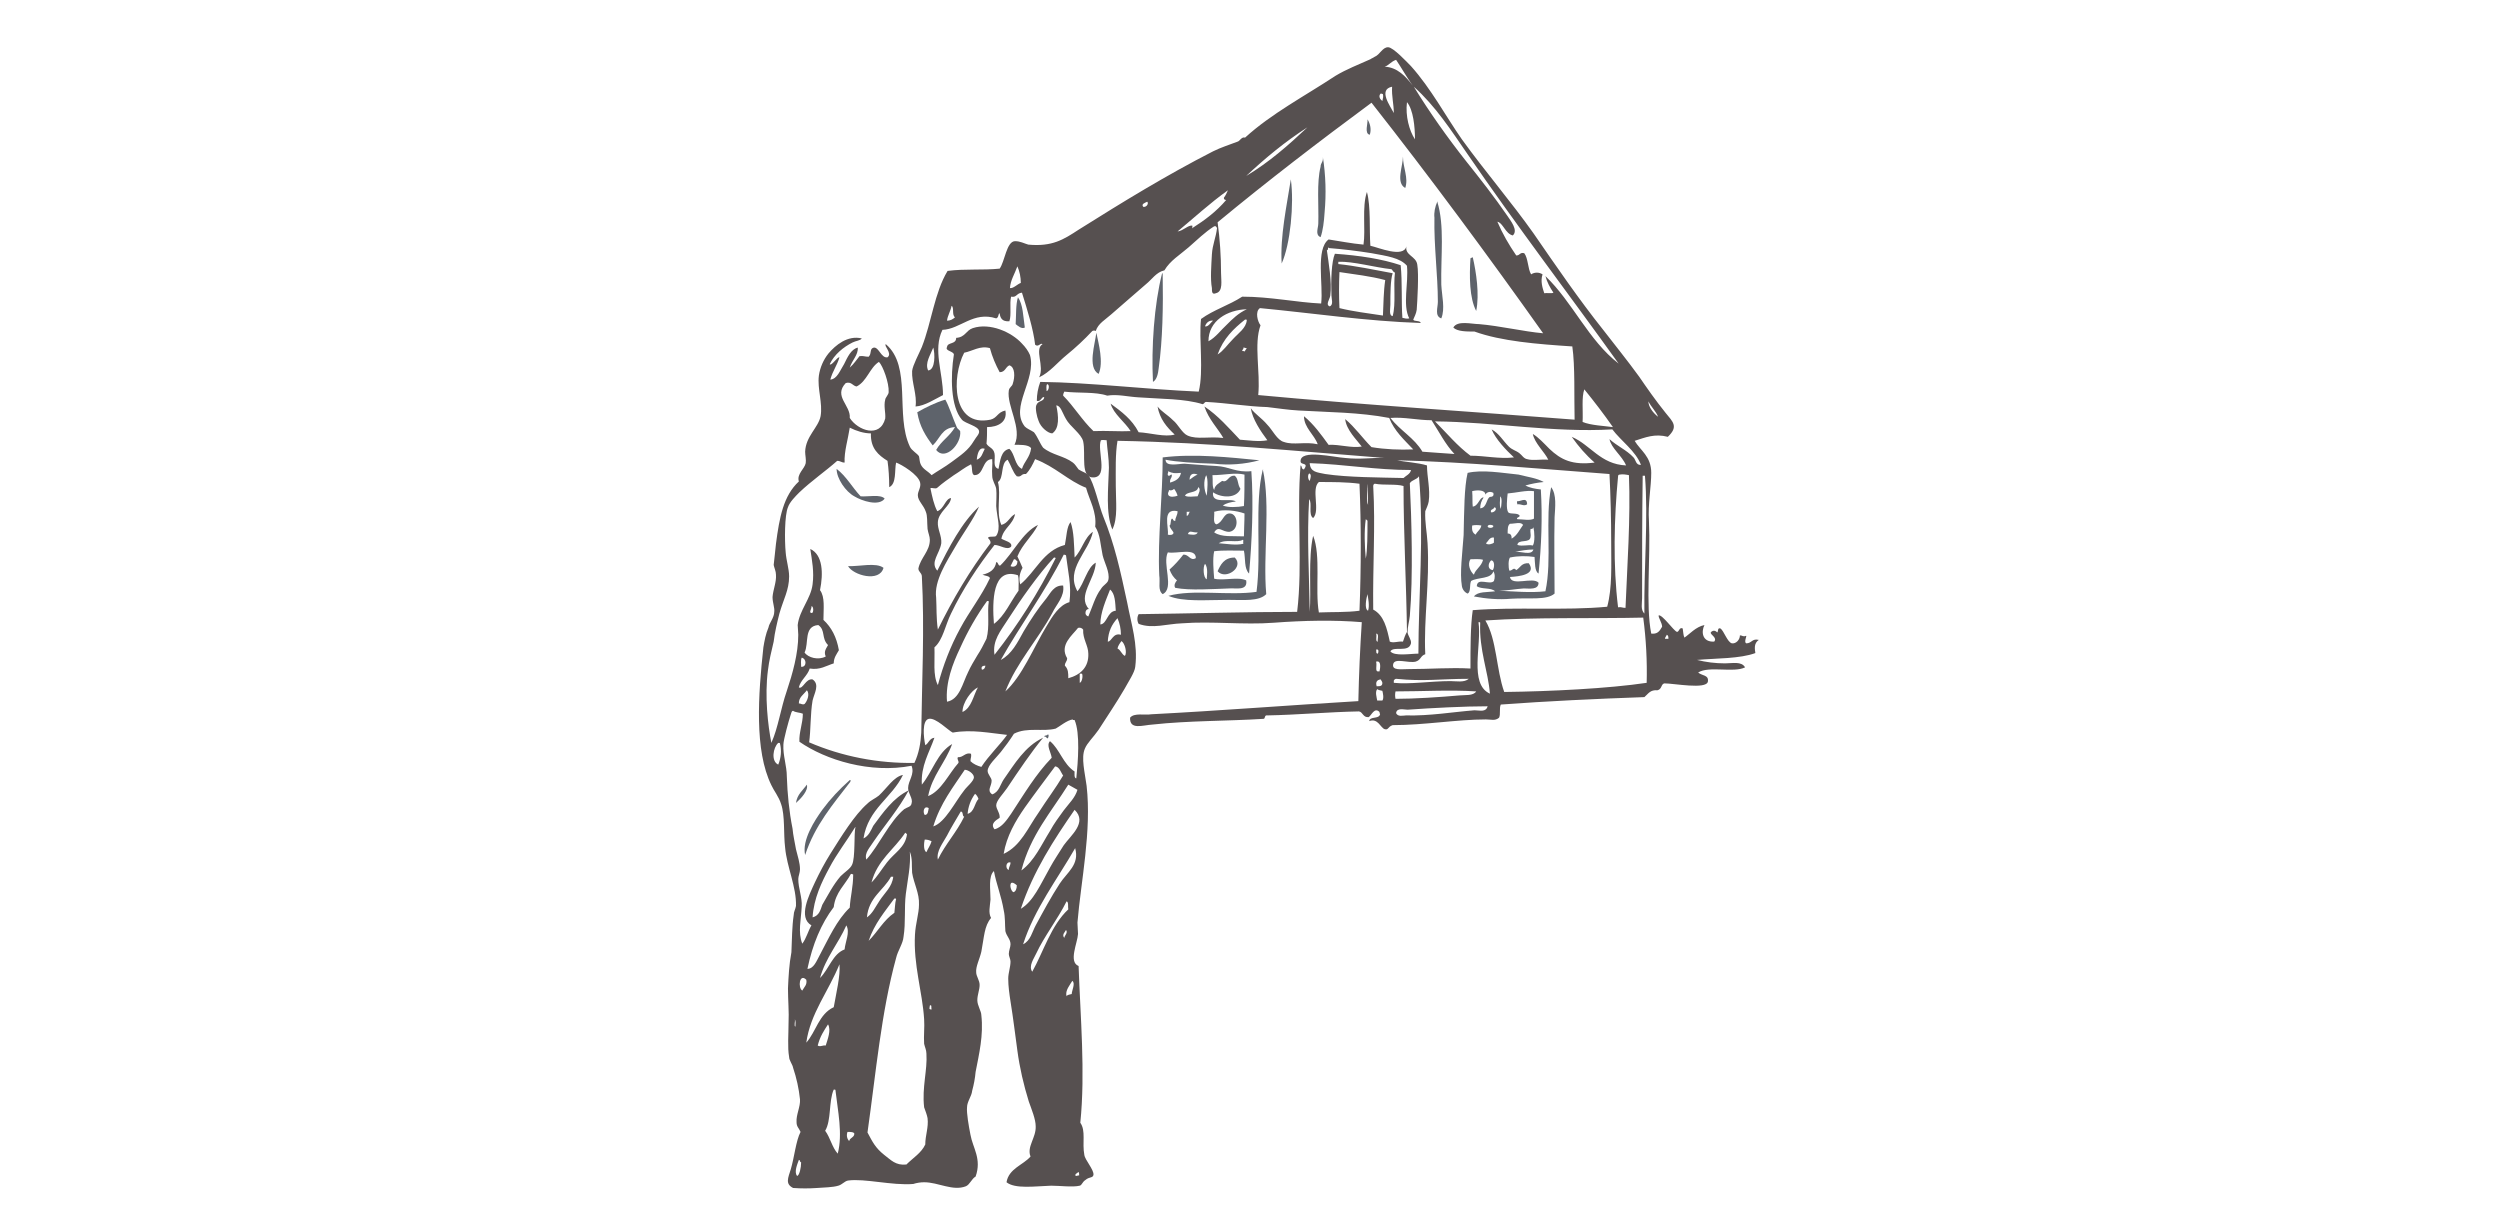
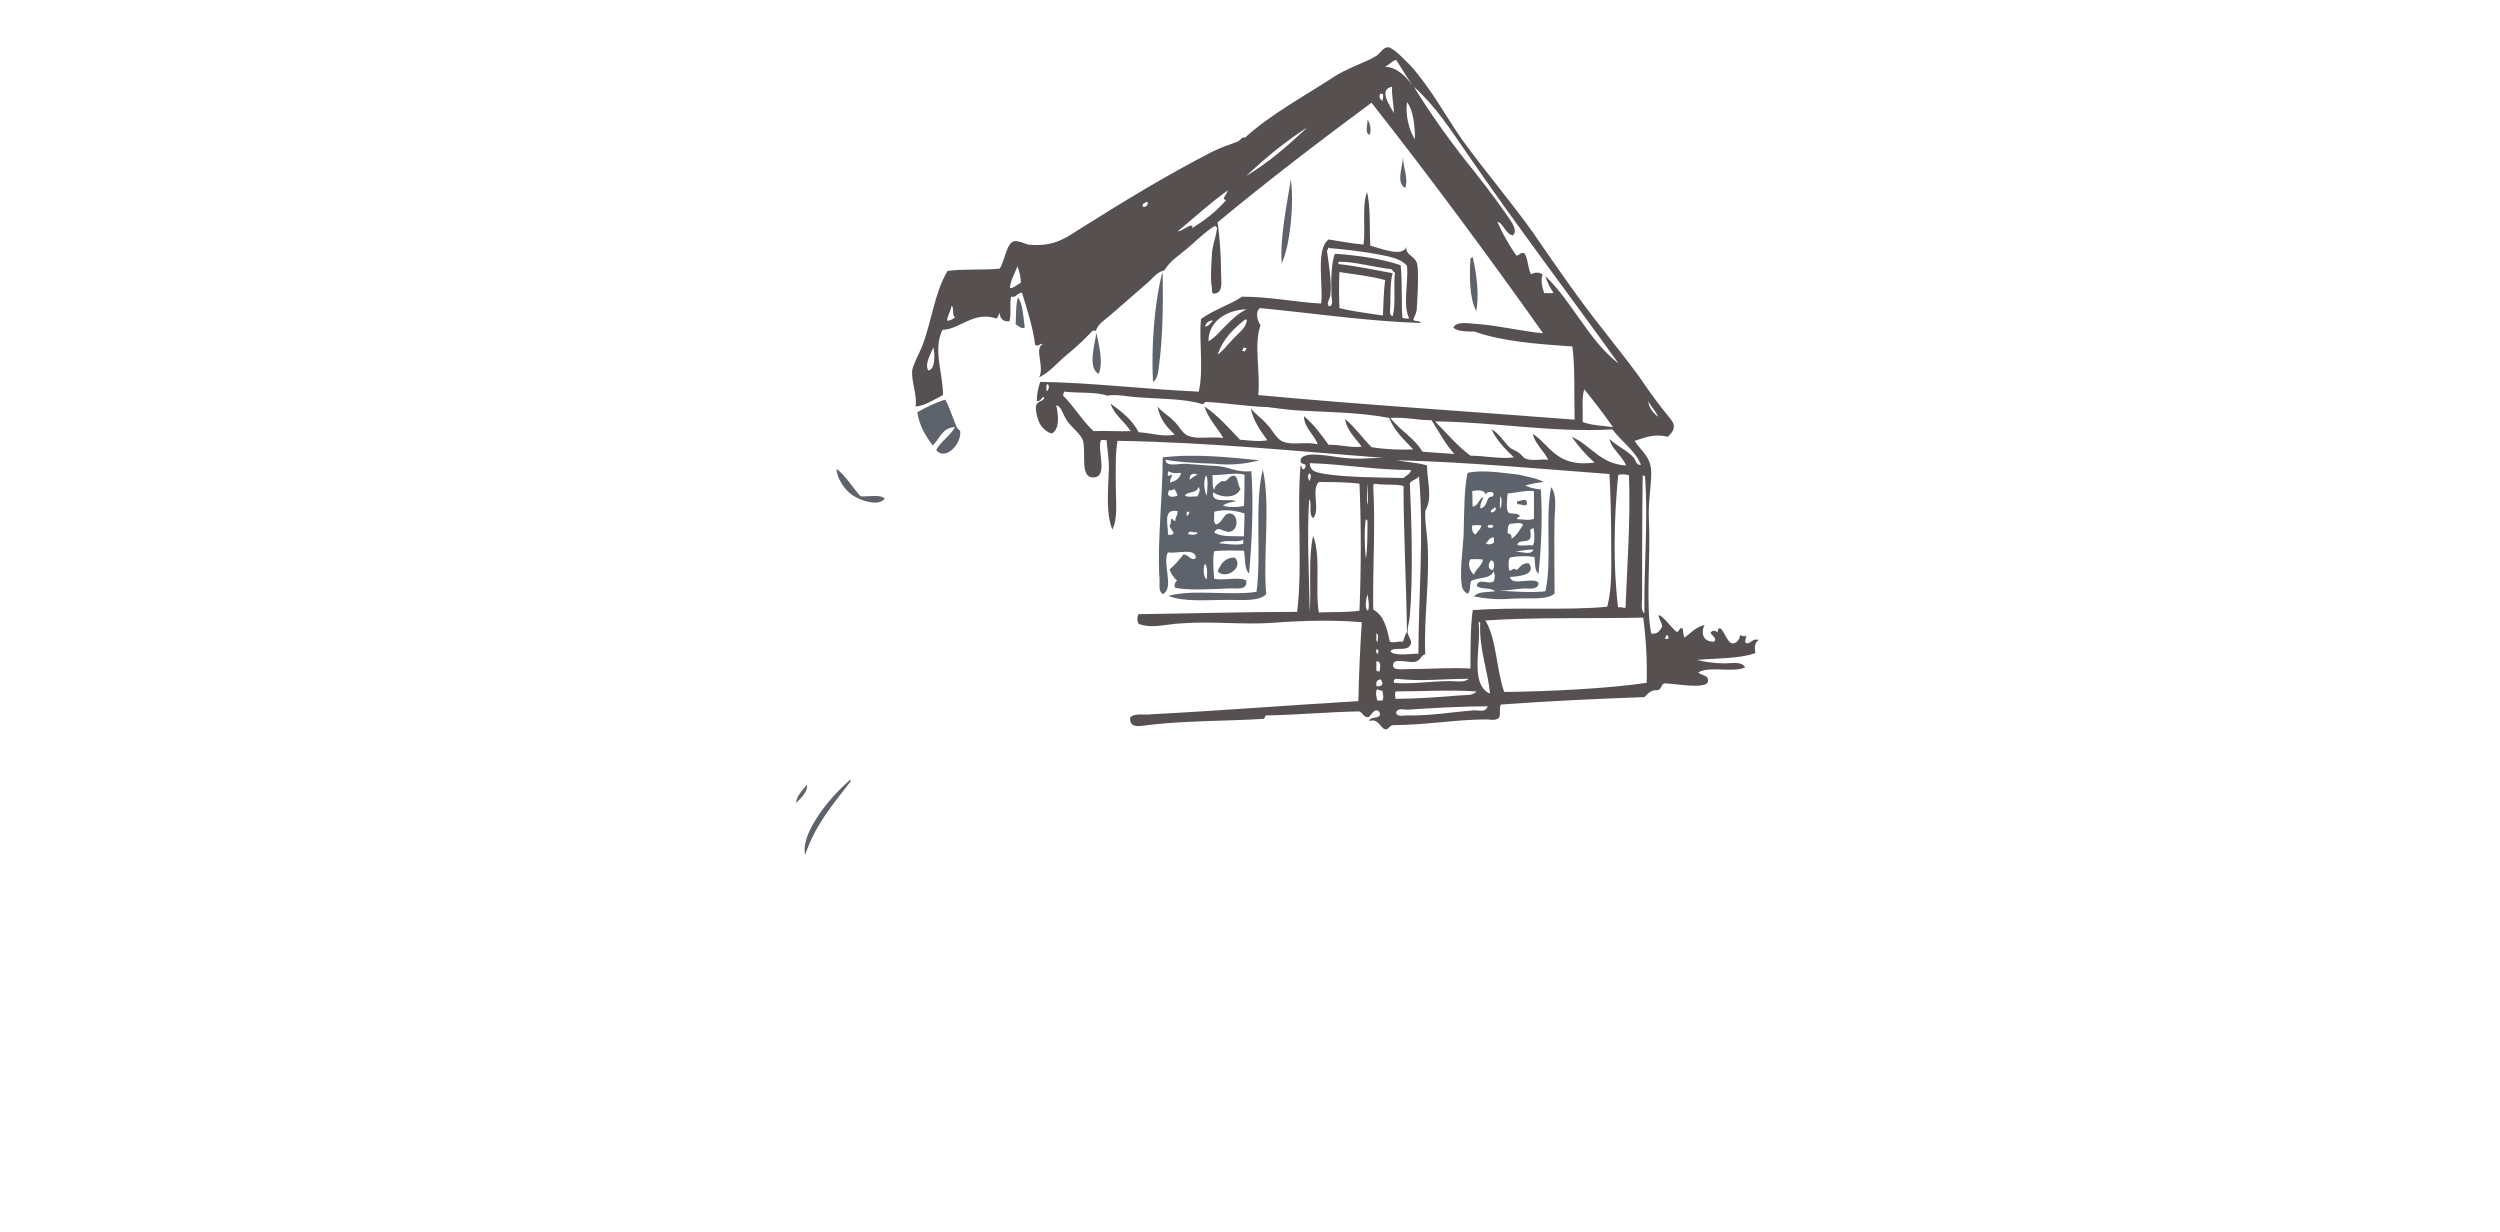
<svg xmlns="http://www.w3.org/2000/svg" version="1.1" x="0px" y="0px" viewBox="0 0 437 215.4" style="enable-background:new 0 0 437 215.4;" xml:space="preserve">
  <style type="text/css">
	.st0{fill:#FFFFFF;fill-opacity:0;}
	.st1{opacity:0.75;}
	.st2{fill-rule:evenodd;clip-rule:evenodd;fill:#282F39;}
	.st3{fill-rule:evenodd;clip-rule:evenodd;fill:#1E1516;}
</style>
  <g id="レイヤー_1">
</g>
  <g id="_x31_0">
    <g id="グループ_5664_00000114055931792270198980000001787589450512061617_" transform="translate(-350 -5821)">
      <rect id="長方形_2332_00000106117609754947888380000001988475492131361935_" x="437.3" y="5819.9" class="st0" width="242.7" height="218.4" />
      <g id="jh1_00000001659907308265406220000004771020790290877324_" transform="translate(461.938 5844.757)" class="st1">
        <path id="パス_8146_00000052825357182510251680000016573593364394431892_" class="st2" d="M127.1-2.9c0.5,0.8,0.7,1.8,0.4,2.7     C126.5-0.4,127.2-2.2,127.1-2.9z" />
        <path id="パス_8147_00000024703701113668132680000018284962844056323260_" class="st2" d="M133.3,3.6c0,2,1,3.7,0.4,5.5     C132,8.2,133.3,5.3,133.3,3.6z" />
-         <path id="パス_8148_00000067925824306078534300000011239268206680069509_" class="st2" d="M119.3,3.7c0.5,3.2,0.6,6.4,0.3,9.7     c-0.1,1.6-0.3,3.2-0.7,4.3c-1-0.4-0.4-1.6-0.4-2.4c0.1-3-0.3-7.2,0.4-9.9C118.9,4.7,119.4,4.6,119.3,3.7z" />
        <path id="パス_8149_00000073706348827109757740000003666750467723566245_" class="st2" d="M113.7,7.6     c0.6,4.3-0.1,11.4-1.6,14.7C111.8,17.6,113,12.1,113.7,7.6z" />
-         <path id="パス_8150_00000077307686094353244380000003845725844893718153_" class="st2" d="M139.3,11.5     C139.5,11.5,139.5,11.7,139.3,11.5c1.3,4.2,0.6,9.5,0.7,14.5c0.1,2,0.7,4.2,0,5.9c-1.2-0.4-0.6-1.9-0.6-2.9     c0-4.6-0.7-9.8-0.6-14.7C138.7,13.4,138.9,12.4,139.3,11.5z" />
        <path id="パス_8151_00000054245303451866820900000017048488042249165198_" class="st2" d="M145.5,21.2c0.6,2.6,1.2,6.5,0.6,9.4     c-1.2-2.3-1.2-6.1-1-9.2C145.2,21.3,145.4,21.3,145.5,21.2z" />
        <path id="パス_8152_00000064351873856516809150000000032391717451278511_" class="st2" d="M91.2,24c0.1,0,0.1,0.1,0.1,0.3     c0.1,5.3,0,11.4-0.7,16.3c-0.1,0.9-0.3,2-1,2.4C89.3,37,89.8,29.5,91.2,24z" />
        <path id="パス_8153_00000004508255808759252560000002686721056960463532_" class="st2" d="M66,28.2c0.9,1.3,0.9,3.3,1.2,5.3     c-0.6,0.3-1.2-0.3-1.6-0.6C65.7,31.3,65.6,29.5,66,28.2z" />
        <path id="パス_8154_00000032626118669717557810000015555646451366363531_" class="st2" d="M79.7,34.4c0.4,1.9,1.3,5.2,0.4,7.2     C78.1,40.5,79.5,36.3,79.7,34.4z" />
        <path id="パス_8155_00000075125320019041360940000018013013098964035226_" class="st2" d="M34.3,58.2c1.7,1.3,2.7,3.2,4.2,4.8     c1.3,0.1,3.5-0.4,4.2,0.4c-1,1.4-4,0.4-5.3-0.4C35.9,62.2,34.3,59.9,34.3,58.2z" />
        <path id="パス_8156_00000048495639736007497820000013192048224475074199_" class="st2" d="M108.8,58.3     C108.9,58.3,108.9,58.5,108.8,58.3c1.4,6.3,0,15,0.6,21.8c-1.3,1.3-4,1-6.6,1c-3.9,0-7.9,0.4-10.5-0.7c4.3-1.2,10.5,0,15.4-0.7     C108.6,72.9,107.3,64.4,108.8,58.3z" />
        <path id="パス_8157_00000183233639510808460670000016911224462213372322_" class="st2" d="M155,64.4c-0.6,0.4-1-0.1-1.7,0     c-0.1-0.4-0.1-0.3,0-0.6C153.6,64.1,155,62.9,155,64.4z" />
        <path id="パス_8158_00000018918459996477370430000010733972607648804535_" class="st2" d="M103.9,73.7c1.7,1.7-1.6,4-3,2.4     C101.4,75,102,73.7,103.9,73.7z" />
-         <path id="パス_8159_00000055698756138549942610000004958550197670946969_" class="st2" d="M42.5,75.5c-0.7,2.6-5.3,1.3-6.2-0.3     C38.2,75.3,41.2,74.5,42.5,75.5z" />
-         <path id="パス_8160_00000041978494477099372000000011815550331523839152_" class="st2" d="M71.2,104.6c0.3,0,0.1,0.7,0,0.7     c-0.3,0-0.1-0.3-0.6-0.3C70.6,104.7,71.2,104.9,71.2,104.6z" />
        <path id="パス_8161_00000101799415084728773170000010402903993104304267_" class="st2" d="M36.6,112.6c0.3,0,0.1,0.1,0.1,0.3     c-3,3.9-6.2,7.6-7.9,12.8c-0.6-2.6,1.7-6.1,3-7.9C33.2,115.9,34.8,114.2,36.6,112.6z" />
        <path id="パス_8162_00000130623450561968742300000000465003030365090186_" class="st2" d="M29.1,113.4c0.3,1-1,2.4-1.9,3.2     C27.4,115.1,28.4,114.4,29.1,113.4z" />
        <path id="パス_8163_00000179623406546776739580000018131260749046654372_" class="st3" d="M100.6,15.8h-0.3     c-1.6,1-3,2.4-4.5,3.7s-3.2,2.3-4.2,4c-1.4,0.3-2.2,1.6-3.2,2.4c-2,1.7-4,3.5-6.1,5.3c-1,0.9-2.3,1.6-2.7,2.9     c-0.2-0.1-0.4-0.1-0.6,0c-1.4,1.5-2.9,2.9-4.5,4.2c-1.6,1.3-2.9,3-4.8,3.9c1-1.9-0.9-4.9,0.6-5.8c-0.4-0.3-0.7,0.6-1.3,0.1     c-0.3-2.7-1.4-6.2-2.3-9.1c-1,0.1-0.9,0.9-1.9,0.7c-0.3,1.2,0.1,3.2-0.3,4.3c-1.3,0.1-1.6-0.6-1.7-1.4c-0.3,0.1-0.1,0.7-0.6,0.9     c-4-1.3-6.3,1.9-9.4,2c-1.7,3.5,0.1,7.5,0.1,11.4c-1.4,0.7-3.2,1.9-4.8,2c0.3-2-0.7-4.2-0.6-6.2c0.1-1,1.2-3,1.7-4.2     c1.7-4.3,2.2-9.5,4.5-13.3c3-0.4,6.2-0.1,9.1-0.4c0.9-1.2,1.2-4.8,2.7-4.8c0.9,0,1.6,0.4,2.3,0.6c4.2,0.4,6.2-0.9,8.8-2.6     c7.8-4.9,15.3-9.5,23.5-13.7c1.4-0.7,3-1.2,4.3-1.7c0.4-0.1,0.7-0.9,1.3-0.7c4.6-4.2,10.5-7.3,15.8-10.8c2-1.2,3.9-1.9,6.1-2.9     c0.1-0.1,0.6-0.3,0.7-0.4c1-0.4,1.4-1.7,2.4-1.7c0.9,0,3.3,2.6,4,3.3c3.5,3.9,6.1,8.8,8.9,12.8c4.2,5.8,8.6,10.9,12.5,16.4     c4,5.8,7.9,11.5,12.2,16.9c2,2.6,4.2,5.3,6.3,8.2c1.3,1.9,2.9,4.2,4.6,6.3c1.3,1.6,2.3,2.4,0.4,4.2c-2.3-0.6-3.9,0.1-5.8,0.7     c1,1.7,2.9,2.7,2.9,5.6c0,2.4-0.6,5.5-0.4,8.4c0.3,6.6-0.6,14.7,0.4,19.7c1,0.1,1.4-0.3,1.9-1.2c0-0.7-0.7-1.6-0.6-2     c0.7-0.1,2.6,2.7,3.2,2.9c0.4,0,0.4-0.9,1-0.6c0.1,0.6,0.1,1.2,0.3,1.6c0.9-0.6,2-1.9,3.5-2.2c-0.6,1.2-0.4,3,1.7,2.9     c0.6-0.7-0.7-1.2-0.6-1.6c0.2-0.3,0.6-0.4,0.9-0.2c0.1,0.1,0.2,0.1,0.2,0.2c0.3-0.1,0-0.9,0.6-0.7c0.6,0.4,1.2,2.4,2,2.6     c0.7,0.1,1.4-0.6,1.4-1.4c0.4,0,0.6,0.3,1,0.1s-0.4,1,0.1,1.3c1,0,1-0.9,2.2-0.6c-0.9,0.6-0.7,1.6-0.6,2.3     c-2.7,1-6.8,0.9-10.2,1.2c1.6,0.4,3.2,0.6,4.9,0.6c1.3,0,2.9-0.4,3.5,0.7c-2,1-6.3-0.3-8.2,0.9c0.7,0.6,1.9,0.4,1.7,1.6     c-0.3,1.4-5.9,0.3-7.6,0.3c-0.6,0.1-0.4,1-1.2,1.2c-1.3-0.1-1.6,0.6-2.3,1.2c-8.5,0.3-16.9,0.7-25.1,1.3c-0.3,0.6,0,1.7-0.3,2.3     c-0.7,0.6-1.4,0.3-2.3,0.3c-5,0-10.8,1-16.3,1c-0.9,0.3-0.7,0.9-1.4,0.7s-1.2-2-2.7-1.4c0.1-0.9,1.7-0.3,1.9-1.2     c0-0.1-0.1-0.1-0.1-0.4c-0.9-0.9-1.4,0.6-1.9,0.9c-1,0.1-1-0.9-1.7-1c-5.3,0.1-10.7,0.6-16,0.7c-0.6-0.1-0.3,0.6-0.7,0.6     c-6.3,0.4-13,0.3-19.4,1c-1.7,0.1-4,1-3.9-1.2c0.7-0.9,2.6-0.4,3.7-0.6c11.7-0.6,24.3-1.6,36.2-2.3c0.1-4.6,0.3-9.2,0.6-13.8     c-4.8-0.4-10.1-0.3-15.4,0.1c-5.3,0.4-10.8-0.3-16,0.1c-2.7,0.1-5.2,1-7.6,0.1c-0.3-0.5-0.3-1.2,0-1.7c8.4-0.1,18.9-0.4,27.7-0.4     c1-8.2-0.1-17.6,0.6-25.6c0.3,0.1,0.1,0.7,0.6,0.7c0.9-1.3-0.6-0.7-0.6-1.4c-0.1-2.2,5.9-0.7,7.8-0.6c2.6,0.3,5-0.1,6.9,0     c-15.6-1.2-30.1-2.7-46.7-3c-0.4,2.3-0.3,5.2-0.3,7.9c0,2.7,0.4,5.6-0.6,7.6c-1.2-2.9-0.7-7.1-0.6-10.8c0-1.6-0.3-3.3-0.4-4.8     c-0.4,0-0.6-0.1-1,0c-0.7,1.7,1.3,6.3-1.2,6.5s-1.4-4-1.9-6.3c-0.3-1.3-2.3-2.6-3-3.9c-0.7-1.2-0.9-2.3-1.7-2.4     C73.1,49,73.3,51.1,72,52c-0.7,0-2-1-2.4-2.2c-0.3-0.7-0.6-2.2-0.4-2.7c0.3-0.9,1.3-0.6,1.4-1.4c-0.4-0.3-0.6,0.9-1.3,0.6     c0-1.1,0.2-2.2,0.6-3.3c8.8,0.1,18.4,1.3,27.7,1.7c0.9-3.7,0-9.1,0.4-12.7c2.2-1.6,4.9-2.4,7.2-3.9c4.9,0,9.5,1,13.8,1.2     c0.4-3.3-1-9.5,1.3-11.2c2,0.3,3.9,0.7,6.1,0.9c0.4-2.6-0.3-6.6,0.6-9.2c0.7,2.6,0.4,6.6,0.6,9.4c1.4,0.3,5.8,2.2,6.3,0.1     c-0.3,1.6,1.7,1.7,1.9,3.2c0.3,1.6,0,6.6-0.1,7.9c-0.1,0.7-0.4,1.2-0.6,1.7c0.1,0.4,1.2,0.1,1.3,0.6c-9.4-0.3-18.7-1.7-28.1-2.6     c-0.9,0.6-0.4,2.4,0.1,3c-1.2,3.3,0,8.1-0.4,12.2c18.2,1.7,37.5,2.9,55.3,4.3c-0.1-3.9,0.1-9.4-0.4-12.8     c-6.1-0.4-12.4-0.9-17.1-2.6c-1.4,0-3,0-3.7-0.7c0.7-1.3,3.2-0.6,4.5-0.6c3.6,0.3,7.8,1.3,11.2,1.6c-9.5-13.4-19.7-27.2-30-40.3     c-9.2,6.8-18.2,13.7-26.9,20.9c0.4,3,0.6,5.9,0.6,8.9c0,1.3,0.4,3.2-0.9,3.5c-0.7,0.3-0.7-0.3-0.7-0.9c-0.3-1.6-0.1-4,0-5.9     c0.1-1.7,0.7-2.9,0.9-4.6L100.6,15.8z M135-8.8c-1-1.4-1.9-3-2.9-4.5c-0.9,0.3-1.3,1-2,1.2C132.3-12,133.8-10.4,135-8.8L135-8.8z      M144.4,4.5c2.4,3,4.9,6.2,7.1,9.4c0.6,0.9,2,2.6,1,3.5c-1.3-0.3-1.7-2.2-2.7-2.4c0.9,2.1,2,4,3.3,5.9c0.7,0,0.6-0.6,1.4-0.4     c0.7,0.9,0.6,2.7,1.2,3.7c0.6-0.4,1.4-0.4,2,0c-0.4,1.2,0,2.4,0.3,3.3c0.4-0.1,1.3,0.1,1.6-0.1c-0.6-0.9-1.1-1.8-1.4-2.9     c4.8,4.6,7.5,11.2,12.8,15.3c-8.6-12-17.9-24.2-26.4-36.6c-2.9-4.2-5.6-8.4-9.4-11.8C137.9-4.2,141,0.2,144.4,4.5L144.4,4.5z      M131.7-4c0-1.6-0.4-2.9-0.3-4.6C128.9-8.1,131.1-5.2,131.7-4z M129.7-6.1c0.1-0.4,0.2-0.8,0.1-1.2c-0.1,0-0.1-0.1-0.4-0.1     C128.9-6.9,129.4-6.3,129.7-6.1z M135.4,0.6c0-2.2-0.3-5.2-1.4-6.5C133.7-3.5,134.4-0.9,135.4,0.6L135.4,0.6z M105.9,7     c4-2.4,7.3-5.3,10.7-8.5C112.7,1,109.2,3.9,105.9,7z M96.5,16.1c2.2-1.4,4.2-2.9,5.9-4.9c-0.2,0-0.4-0.1-0.4-0.3c0,0,0-0.1,0-0.1     c0.3-0.4,0.5-0.8,0.7-1.3c-3.2,2.3-5.9,4.8-8.8,7.2c1-0.1,1.9-1.2,2.6-1C96.5,16,96.4,16.4,96.5,16.1z M87.9,12.4     c0.6,0.1,1-0.6,0.7-0.9C88.2,11.7,87.5,11.9,87.9,12.4z M120,20c0.3,2.2,0.9,5.5,0.6,7.9c-0.1,0.7-0.9,1.6-0.1,1.9     c0.7-0.3,0.3-1.3,0.3-1.9c-0.1-2.7,0-5.9,0.6-7.3c4.3,0.3,8.2,0.9,11.5,2c0.3,2.9,0.1,6.5,0.3,9.2c0.4,0.1,0.8,0.2,1.2,0.1     c-1.2-2.3-0.1-6.2-0.4-9.2c-1.2-1.4-3.5-1.7-6.2-2.2c-2.5-0.4-5-0.7-7.5-0.9c0-0.1,0-0.1-0.1-0.1C120.2,19.9,120.2,19.9,120,20z      M122,22v0.4c2.9,0.3,6.3,1,9.5,1.6c-0.4,1.2-0.4,3.7-0.4,5.5c0,0.7-0.3,1.9,0.4,2c0.6-2.2,0.1-5.2,0.4-7.6     c-0.3-0.1-0.4-0.4-0.6-0.6C128.4,23,124.6,21.9,122,22L122,22z M64.6,26.6c0.6,0.1,1.3-0.7,1.9-0.9c0-1-0.2-2-0.6-2.9     C65.4,24.2,64.7,25.2,64.6,26.6L64.6,26.6z M122.2,23.8c-0.1,2.1-0.1,4.2,0,6.3c2.4,0.6,5,0.9,7.6,1.3c0.1-2,0.1-4.2,0.4-6.2     C127.6,24.5,124.8,24.2,122.2,23.8L122.2,23.8z M53.6,32.3c0.5,0,1-0.2,1.4-0.6c-0.6-0.4-0.1-1.7-0.6-2     C54.2,30.7,53.7,31.4,53.6,32.3z M99.3,35.9c1.3-0.7,2.2-2,3.2-2.9c1-1,2-2,3.5-2.7C102.6,30.4,99.3,32.3,99.3,35.9L99.3,35.9z      M100.9,38.2c1-0.6,1.7-1.7,2.7-2.7c0.9-1,2.3-1.9,2.4-3.3c0-0.1-0.1-0.1-0.3-0.1C103.7,33.7,101.9,35.4,100.9,38.2L100.9,38.2z      M98.7,33.3c0.6,0.1,1-0.7,1.4-1C99.5,32.2,98.9,32.6,98.7,33.3L98.7,33.3z M105.2,37.6c0.2,0,0.3,0,0.4,0.1     c0.1-0.2,0.3-0.4,0.4-0.6c-0.3,0-0.3-0.1-0.6-0.1C105.5,37.3,105.2,37.3,105.2,37.6L105.2,37.6z M50.3,41c1.3-0.1,1.2-3,0.9-4     C50.7,38.3,49.7,39.7,50.3,41z M71,44.6c0.4,0,0.6-1.2,0.1-1.2C70.9,43.6,71,44.2,71,44.6L71,44.6z M164.7,50     c1.4,0.6,3.9,0.7,5.3,0.9c-1.6-2.3-3.3-4.5-5-6.6C164.5,45.7,164.8,48,164.7,50L164.7,50z M73.9,45.4c1.9,1.9,3.3,4.3,5.3,6.2     c2.3-0.1,4.6,0.1,6.5,0c-1-1.6-3-3-3.5-4.8c1.9,1.4,3.7,2.7,4.9,5c2,0.1,4.6,0.9,6.3,0.4c-1.4-1.3-2.6-2.7-3-4.9     c0.7,0.9,1.7,1.4,2.7,2.4c0.9,0.7,1.6,2.3,2.6,2.7c1.7,0.7,3.6,0.1,6.2,0.4c-0.9-1.6-2.6-3.3-3.3-5.5c2.4,1.6,4.2,3.7,6.2,5.8     c1.4,0.1,3.3,0.4,4.8,0.1c-1.2-1.6-2.6-3.7-2.9-5.6c0.7,1,1.9,1.7,2.9,2.9c0.9,0.9,1.7,2.7,2.9,3c1.7,0.6,3.7-0.1,5.9,0.4     c-0.6-1.7-2.4-2.9-2.4-4.9c1.7,1.4,3,3.2,4.3,5c2-0.1,3.9,0.6,5.8,0.3c-0.9-1.2-2.7-2.9-2.9-4.8c1.7,1.4,3,3.3,4.6,4.9     c2.4,0.4,4.9,0.5,7.3,0.4c-1.6-1.7-3.3-3.2-4.2-5.5c-5.2-1-10.7-1-15.8-1.3c-1.9-0.1-3.7-0.4-5.5-0.6c-3.5-0.1-6.9-0.7-10.7-0.9     c-0.3,0-0.3,0.3-0.6,0.4c-3.2-1-7.3-0.9-11.2-1.2c-1.9-0.1-3.7-0.6-5.5-0.3c-2-0.7-5-0.4-7.5-0.7C73.9,45.1,73.9,45.2,73.9,45.4     L73.9,45.4z M177.9,49.1c-0.4-1-1.2-1.7-1.7-2.7C176.2,47.4,177.1,48.5,177.9,49.1L177.9,49.1z M131.1,49.3     c1.7,2.2,4.2,3.5,5.6,5.9c1.7,0.1,3.7,0.3,5.6,0.4c-1.6-1.7-2.7-3.9-4-5.9C135.9,49.7,133.4,49.1,131.1,49.3L131.1,49.3z      M145.1,55.9c2.6,0,5,0.6,7.6,0.3c-1.4-1.3-3.2-3.2-3.9-4.9c1.3,0.7,2,2,3,3c0.6,0.6,1.3,0.7,1.9,1.2c0.4,0.3,0.7,0.9,1.3,1     c1,0.3,2.3,0,3.7,0.1c-0.6-1.3-2.4-2.9-2.7-4.5c1,0.6,1.9,1.6,2.9,2.6c2,1.9,4,2.9,7.9,2.4c-1.5-1.3-2.8-2.8-4-4.5     c3.3,1.4,5,4.8,9.5,5c-0.7-1.7-2.6-3-2.9-4.6c1.3,1.2,3,1.9,4.2,3.2c0.4,0.4,0.4,1.4,1.3,1.3c-0.9-2.4-3.5-4.2-5-6.2     c-10.4,0.6-20.7-1.3-31-1.4C141,52,142.8,54.2,145.1,55.9L145.1,55.9z M132.3,56.7c1.3,0.3,3.6,0.4,5.2,0.9c0,2,0.6,4.2,0.3,6.3     c-0.1,0.6-0.4,1.2-0.6,1.7c-0.1,1.9,0.3,3.7,0.4,5.6c0.4,6.8-0.7,13.3-0.4,19.4c-0.9,0.3-0.7,1-1.7,1.3c-1.3,0.3-3.6-0.7-3.9,0.4     c-0.3,1.2,1.4,0.9,2.7,0.9c3.7,0,7.3-0.3,10.8-0.1c0-3.6,0-7.5,0.4-10.2c7.5-0.6,16.1,0.1,23.5-0.6c0.9-3.3,0.7-7.3,0.7-11.2     c0-4-0.1-8.2-0.3-12C157.2,58.2,144.6,57,132.3,56.7L132.3,56.7z M119.7,59.1c3.9,0.6,9.7,0.6,13.7,0.7c0.4-0.4,1.2-0.7,1.3-1.4     c-6.2,0-11.5-1-17.7-1.2C117.1,58.8,118.3,58.8,119.7,59.1L119.7,59.1z M117,60.3c0.1-0.3,0.4-1.2-0.1-1.3     C116.6,59.3,116.7,60.1,117,60.3L117,60.3z M170.9,59.5c-0.7,7.3-0.9,15.6,0,22.9c0.6-0.1,0.7,0.1,1.3,0.1     c0.3-7.3,0.9-15.7,0.6-23.2c-0.5-0.1-1.1-0.2-1.6-0.1C171,59.2,170.9,59.3,170.9,59.5L170.9,59.5z M175.2,59.8L175.2,59.8     c-0.1,6.9-0.1,14.4-0.1,21c0,0.9-0.3,2,0.4,2.7c-0.1-8.1,0.7-16.7,0.1-24.1h-0.4V59.8z M136.1,59.5c-0.4,0.6-1.2,0.6-1.6,1.2     c0.3,6.2,0.6,16.3,0,23.2c-0.1,1-0.4,1.9-0.4,2.9c0.1,0.6,0.7,1.3,0.6,1.9c-0.4,1.7-3,0.4-3.6,1.4c0.7,0.9,3.5,0.4,4.9,0.4     C136,80.7,137,69.6,136.1,59.5L136.1,59.5z M118.6,60.5c-1.4,1.2,0.3,5-1,6.3c-0.9-0.6-0.1-2.6-0.7-3.3c-0.4,6.5,0,13.1,0.1,19.7     c0.3-3.6-0.3-9.4,0.6-13.3c1.4,3.5,0.3,9.4,1,13.4c2.3-0.1,4.9,0,7.1-0.3c0.3-7.6,0.3-15.1,0-22.2     C123.5,60.5,121,60.5,118.6,60.5z M127.2,64.5c-0.1-1.2,0.1-2.7-0.1-3.7C127.2,62.2,126.8,63.7,127.2,64.5L127.2,64.5z      M128.4,60.8c-0.1,0-0.3,0.1-0.3,0.4c0.4,7.1-0.1,14.1,0,21.6c1.9,1,2.4,3.3,2.9,5.6c0.7,0.3,1.4-0.1,2.3,0     c0.2-0.6,0.4-1.2,0.7-1.7c-0.1-8.1-0.6-17.3-0.6-25.5C132.1,60.8,130,61.1,128.4,60.8L128.4,60.8z M126.8,73.9     c0.3-1.4,0.3-4.5,0.3-6.6c0-0.1-0.1-0.1-0.3-0.3C126.5,69.1,126.6,71.7,126.8,73.9z M127.2,83c0.3-0.9,0-2.2-0.1-2.9     C126.9,80.8,126.5,82.7,127.2,83L127.2,83z M147.7,84.7c2,3.3,1.9,8.6,3.3,12.5c8.1-0.1,18.2-0.6,24.9-1.6     c0.1-3.8-0.1-7.6-0.6-11.4C167,84.4,156.5,84.1,147.7,84.7L147.7,84.7z M148.5,97.5c-0.3-3.9-1.9-7.6-1.7-12.4     c0-0.1-0.1-0.1-0.3-0.1C147.1,89,144.8,95.8,148.5,97.5L148.5,97.5z M128.9,88.4c-0.1-0.4,0.3-1.4-0.3-1.4     C128.8,87.4,128.4,88.4,128.9,88.4L128.9,88.4z M179.1,87.9h0.6c0-0.3,0-0.6-0.3-0.7C179.4,87.4,179.1,87.6,179.1,87.9     L179.1,87.9z M128.9,90.5c0.1-0.1,0.3-0.9-0.3-0.7C128.7,90,128.5,90.5,128.9,90.5L128.9,90.5z M128.9,93.6h0.3     c0.1-0.4,0.4-2-0.6-1.7C128.8,92.5,128.4,93.6,128.9,93.6L128.9,93.6z M132.1,94.9c-0.1,0-0.3,0.1-0.4,0.3v0.4     c2.7,0.3,6.5-0.3,9.9-0.3c1,0,2.4,0.3,3.2-0.4C139.9,94.9,137,95.4,132.1,94.9L132.1,94.9z M128.7,96.2c0.6,0,1,0,1-0.6     c0-0.1-0.1-0.3-0.3-0.6C128.7,95.1,128.5,95.5,128.7,96.2L128.7,96.2z M128.8,98.7h0.9c0.3-0.4,0.1-1.3,0-1.7     c-0.3-0.1-0.7-0.1-0.9-0.3C128.4,97.2,128.7,98.1,128.8,98.7L128.8,98.7z M132,97.1c-0.1,0.4-0.1,0.9,0,1.3     c3.3,0,7.8-0.3,11.2-0.6c1-0.1,2.4,0.1,2.9-0.7C141.6,96.8,136.6,97.1,132,97.1L132,97.1z M134.1,100.3c-0.6,0-1.9-0.4-2,0.6     c0.3,0.7,1.3,0.4,1.7,0.4c4.2,0.1,8.2-0.6,12-0.9c0.9,0,2,0.4,2.3-0.7C144.1,99.7,138.3,100,134.1,100.3L134.1,100.3z" />
        <path id="パス_8164_00000155143698636616294630000002399338235810181248_" class="st2" d="M53.3,46.1c0.6,1,1.3,3.2,2,4.8     c0.1,0.3,0.4,0.4,0.6,0.7c0.3,2.2-2.6,5.3-4.2,3.3c0.9-1.6,2.4-2.4,3.3-4c-2.3,0.1-2.6,2-3.9,3.2c-1.2-1.6-2.3-3.3-2.7-5.8     C50,47.4,51.6,46.6,53.3,46.1z" />
        <path id="パス_8165_00000171679624243511651290000018103023440327101579_" class="st2" d="M157.9,60.5     c-1.1,0.1-2.1,0.3-3.2,0.6c0.7,0.4,1.7,0.6,2.7,0.7c0.3,4.9,0.1,9.8-0.4,14.7c-0.7-0.4-0.6-1.9-0.7-2.9c-1.4-0.2-2.9-0.2-4.3,0.1     c-0.3,0.4-0.3,1.7-0.1,2.3c0.6,0,0.7-0.7,1.2-0.1c0.7-0.4,0.9-1.3,2.2-1.2c1.4,2-1.7,2.3-3.3,2.4c0.3,1.7,4-0.1,5,1     c0,1.3-1.6,1-2.6,1c-1.4,0.1-3,0.4-4.3,0.4c2.3,0.1,5.5,0.4,8.1,0.1c1.2-5.5-0.1-12.7,1-18.2c1,1.3,0.7,3.5,0.6,5.3     c-0.1,4.3,0,9.2,0,13.3c-1.4,1.2-4.3,0.7-7.6,0.9c-2.2,0.2-4.4,0-6.5-0.4c0.7-0.9,2.3-0.7,3.7-0.9c-0.7-0.7-2.4-0.3-3.2-0.9     c0.1-1.6,2.3-0.1,3-0.9c0.2-0.6,0.2-1.2-0.1-1.7c-0.4,1.4-2.7,1-3.9,1.7c-0.3,0.7,0,1.9-0.6,2.2c-0.5-0.2-0.9-0.7-1-1.3     c-0.4-2.3,0.1-5.9,0.3-8.9c0.1-4.2,0.1-8.4,0.7-10.9c2.6-0.6,5.9,0,8.9,0.3C155,59.6,156.7,59.8,157.9,60.5z M145.4,62.1     c0.1,1.2,0,1.9,0.1,2.7c1-0.1,1.2-1.7,1.9-1.6c-0.4,0.6-0.6,1.2-0.6,1.9c1.2-0.1,1-1.6,1.7-2c0.6,0,0.7-0.3,0.6-0.7     c-0.5-0.3-1.1-0.2-1.4,0.3C147.7,61.8,146.1,61.9,145.4,62.1z M151.6,62.5c-0.1,0.9-0.3,2.7,0.1,3.3c0.4,0.4,1.7,0,2,0.6     c0,0.3-0.7,0.3-0.4,0.6c1,0,2.2,0.3,2.9-0.1v-4.8C154.9,61.9,153,62.4,151.6,62.5z M150.4,65.2c0.1-0.6,0.3-1.9-0.1-2.2     C150.3,63.8,150.1,64.5,150.4,65.2L150.4,65.2z M148.7,65.8c0.6,0.1,1.2-0.7,0.6-0.9C149.1,65.4,148.5,65.2,148.7,65.8z      M152,67.8c-0.4,0.3-0.4,0.9-0.4,1.7c0.6,0,0.7,0.4,0.7,0.9c1-0.6,1.4-1.6,2-2.4C153.9,67.4,152.9,67.8,152,67.8L152,67.8z      M145.4,68.1c-0.1,0.9,0.1,1.3,0.6,1.6c0.3-0.6,0.9-0.9,1-1.6C146.4,68,145.9,68,145.4,68.1L145.4,68.1z M148.1,68.3     c0.1,0.3,1,0.3,1-0.1C149.1,68,148.1,67.8,148.1,68.3L148.1,68.3z M155.6,68.7c-0.1,0.6,0.1,1,0,1.4c-0.1,1.2-2.2,0.3-2.3,1.4     c0.9,0.3,1.9-0.1,2.7,0.1c0.4-0.6,0.3-2.4,0.1-3.2C156,68.7,155.9,68.7,155.6,68.7z M147.8,71.2c0.3,0.4,1.2,0.1,1.4-0.1v-0.9     C148.4,70.1,148.2,70.9,147.8,71.2z M152.9,72.7c1-0.1,2.9,0.7,3.2-0.4C155,72.3,153.9,72.5,152.9,72.7z M145.1,74     c-0.6,0.9,0,2.2,0.6,2.7c0.3-1,1.3-1.4,1.6-2.6C146.7,73.9,145.8,74,145.1,74z M149,75.9c0.3-0.4,0.4-1.7-0.3-1.7     C148.1,74.8,148.1,75.8,149,75.9L149,75.9z" />
        <path id="パス_8166_00000137098068176841881020000005384877821647985854_" class="st2" d="M108.2,56.7     c-2.6,0.7-5.3,0.9-7.9,0.6c-3.2-0.1-6.6-0.3-8.5-0.7c0,1.3,2.2,0.7,3.3,0.7c1.7,0.1,3.6,0.3,5.6,0.4c2.2,0.1,3.5,1.2,6.1,0.9     c0.4,5.6,0.1,12.4-0.4,17.9c-0.9-0.9-0.6-2.6-0.9-4c-1.7,0-3.6-0.1-5.2,0.1c-0.3,1.3-0.1,3.5,0,4.8c1.6,0.4,4.2-0.4,5.6,0.3     c0.3,1.9-1.9,1.3-2.9,1.4c-3,0.1-6.9,0.4-9.5-0.1c-0.3-0.4,0-1,0.3-1.3c-0.6-0.5-1-1.1-1.3-1.9c0.9-0.8,1.7-1.7,2.4-2.6     c1-0.1,1.2,1.2,2.2,0.6c0-1.9-3.3-0.7-4.9-1c-1,2,1.2,6.3-0.9,7.3c-0.9-0.7-0.4-2-0.6-3.3c-0.3-6.5,0.6-13.8,0.6-20.6     C96.8,55.5,103.2,56.2,108.2,56.7z M92.2,59.3c0.3,0.4,0.6-0.4,0.7,0c0,0.6-0.4,0.6-0.3,1.3c1-0.3,1.7-0.7,1.9-1.7     c-1.2,0.1-1.4,0.1-2.3-0.3C92.4,58.8,92.1,58.9,92.2,59.3z M100,59.3c0.1,0.9-0.1,2,0.3,2.6c0.1-0.9,0.9-1.2,1.4-1.6     c1,0.4,1-1,2.2-0.9c0.7,0.6,0.4,1.4,1,2.3c-0.7,1.7-3.3,1.6-4.8,0.6c-0.3,2.2,2.9,0.9,4,1.6c-0.9,0.1-1.7,0.3-2.3,0.7     c0.9,0.4,2.6,0.3,3.7,0.1c0.1-1.6,0.1-4.2,0.1-5.5C104,58.8,102,59.3,100,59.3L100,59.3z M96,60.1c0.4-0.3,0.9-0.7,1.4-0.9     C96.4,58.8,96,59.3,96,60.1z M99,62.9c0.1-1,0.3-2.9-0.1-3.6C98.4,60.3,98.5,61.9,99,62.9L99,62.9z M95.2,62.9     c0.6,0.3,1.4,0.1,2.2,0.1c0.1-0.3,0.7-1.3,0.1-1.6C97.4,62.5,95.5,62.1,95.2,62.9L95.2,62.9z M92.4,61.9c0,0.4-0.3,0.4-0.1,0.9     c0.3,0.4,1,0.3,1.6,0.1c-0.1-0.4-0.3-0.8-0.6-1.2C93,62,92.6,62,92.4,61.9z M100.3,65.7c0.1,0.7-0.3,2,0.4,2.2     c1.2-0.4,1.2-2,2.4-1.9c1.4,0.1,1.6,2.9-0.1,3.2c-1.3,0.1-1.9-1.2-2.7,0.1c1.3,0.9,3.3,0.6,5.2,0.7c0-1.2,0.1-2.4,0.1-4     C104.2,65.5,102,65.2,100.3,65.7z M92.2,69.7c0.3,0.1,0.9,0.1,1-0.3c-0.1-0.4-0.6-0.7-0.7-1.3c0.3-0.1,0.1-0.9,0.4-1.2     c0.3,0,0.1,0.4,0.6,0.4c0-0.7,0.4-0.9,0.4-1.7C91.1,65,92.4,68.4,92.2,69.7z M95.5,66.4c0.4,0,0.3-0.6,0.6-0.7h-0.6V66.4z      M95.7,69.6c0.4,0.1,1.6,0.3,1.7-0.3C96.5,69.4,96,68.8,95.7,69.6L95.7,69.6z M101.1,71.2c1.3,0.1,3,0.4,4.3,0.1     c-0.1-0.3,0.1-0.7-0.1-0.7C104.3,71.2,102.4,70.4,101.1,71.2L101.1,71.2z M99,77.5c0-0.4,0.3-2-0.3-2.7     C98.3,75.3,98.4,77.3,99,77.5z" />
-         <path id="パス_8167_00000043443235641928442460000001027015737141963936_" class="st3" d="M33.1,39.9c0.3,0.4,1.3-1.3,1.7-1.2     c-0.4,1.4-1.2,2.4-1.6,3.9c1.2-0.1,1.7-1.6,2.4-2.7c0.6-1.2,1.2-2.6,2.4-2.9c0.1,1.3-1,2.2-1.4,3.5c0.7-0.6,1.2-1.4,1.7-2     c0.7-0.1,0.9,0.1,1.6,0.1c0.6-0.6,0.1-1.4,0.9-1.6c0.9-0.1,1.3,1.9,2.4,1.7c0.9-0.7-0.7-2-0.3-2.3c4.6,3.9,1.6,12.4,4.2,17.9     c0.3,0.7,1.3,1.2,1.6,1.7c0.1,0.4,0.1,1,0.3,1.4c0.4,0.9,1.3,1.2,1.9,1.9c1-0.7,2.3-1.4,3.5-2.3c1.6-1.2,2.9-2,3.9-3.7     c0.4-0.7,1-1.2,0.9-1.7c-0.1-0.9-2.4-1.3-3-2c-2-2.3-2-7.6-1.4-11.4c-0.1-0.6-1.6-0.6-1.2-1.3c0.1-0.9,1.6-0.4,1.6-1.6     c1.6-0.1,1.7-1.3,2.9-1.7c3-1,6.8,0.7,8.6,2.7c0.6,0.6,1.1,1.3,1.4,2c1.2,4.3-3.6,9.1-0.9,12.5c0.4,0.4,1,0.6,1.6,1     c0.7,0.9,1,1.9,1.6,2.7c1.6,1.3,3.6,1.4,5.2,2.6c0.4,0.3,0.6,0.7,1,1.2c0.6,0.4,1.4,0.6,1.7,1c1,1.3,1.9,5.5,2.6,7.2     c2,4.9,3,9.5,4.2,15.1c0.7,3.7,1.9,7.3,1.4,11.2c-0.1,1-1.2,2.6-1.9,3.9c-1.4,2.4-2.9,4.6-4.5,7.1c-0.9,1.3-2,2.3-2.4,3.3     c-0.7,1.6,0,4.2,0.3,6.5c0.9,7.9-1,16.7-1.6,23.9c0,0.7,0.1,1.4,0.1,2c-0.1,1.6-1.7,4.9,0.1,5.6c0.3,8.8,1.2,18.6,0.3,27.4     c1,1.4,0.3,3.5,0.7,5.6c0.1,0.9,1.7,2.6,1.6,3.5c-0.1,0.6-0.7,0.3-1.4,0.9c-0.6,0.4-0.6,0.9-1,1c-1.2,0.3-3.5,0-5,0     c-2.9,0.1-6.3,0.6-7.8-0.6c0.4-2.4,2.9-3,4.2-4.5c-0.7-1.7,1-3.3,0.9-5.3c0-1.2-0.7-2.9-1.2-4.3c-0.9-2.9-1.6-5.9-2-8.9     c-0.4-2.9-0.7-5.5-1.2-8.6c-0.2-1.3-0.4-2.7-0.4-4c0-1,0.4-2,0.4-3c0-0.4-0.3-0.9-0.3-1.3c0-0.6,0.3-1.2,0.3-1.7     c0-0.9-0.7-1.4-0.9-2.3c-0.1-1.2,0-2.4-0.3-3.7c-0.4-2.4-1.3-4.6-1.7-6.8c-1,0.9-0.6,3.2-0.6,5c-0.1,1.2-0.4,2.3,0.1,3.2     c-1.2,1.4-1.2,3.3-1.7,5.9c-0.3,1.3-1,2.6-0.9,3.6c0,0.7,0.6,1.4,0.6,2.2c0,0.9-0.4,1.7-0.4,2.7c0,0.9,0.7,1.9,0.7,2.6     c0.4,3.5-0.4,6.8-1,9.9c-0.1,1.1-0.3,2.2-0.6,3.3c-0.1,1-0.9,1.9-0.9,2.9c-0.1,1,0.3,3.3,0.6,4.8c0.4,2.3,2,4.2,0.9,7.3     c-0.7,0.4-1,1.4-1.7,1.7c-2.3,0.9-4.8-0.7-7.3-0.7c-0.6,0-1.3,0.1-1.9,0.3c-3.7,0.3-8.5-1-11.4-0.6c-0.6,0.1-1,0.7-1.7,0.9     c-1,0.3-2.4,0.3-3.7,0.4c-1.4,0.1-2.8,0.1-4.2,0c-1.4-0.7-0.9-1.7-0.4-3.3c0.6-2,0.9-5,1.7-6.5c-0.3-0.7-0.7-0.9-0.7-1.7     c-0.1-1.3,0.7-2.7,0.6-4c-0.2-1.9-0.6-3.7-1.2-5.5c-0.1-0.6-0.7-1.3-0.7-1.9c-0.3-1.7-0.1-3.9-0.1-5.9c0.1-2-0.1-4-0.1-6.1     c0.1-2.1,0.2-4.2,0.6-6.3c0.1-2.2,0.1-4.5,0.4-6.5c0-0.6,0.3-1,0.4-1.6c0.1-3.3-1.6-6.8-1.9-10.2c-0.3-2.4,0-5.6-0.7-7.6     c-0.4-1.3-1.3-2.4-1.7-3.3c-3-6.1-2.3-15.8-1.4-24.1c0.2-1.2,0.4-2.3,0.9-3.5c0.1-0.7,1-1.7,1-2.7c0.1-0.7-0.3-1.6-0.3-2.6     c0.1-1.3,0.7-2.6,0.6-3.9c0-0.6-0.3-1.2-0.4-1.7c0.1-1,0.3-2.6,0.4-3.7c0.6-4.6,1.3-8.4,4-10.9c-0.4-1.3,1-2.2,1.2-3.2     c0.1-0.6-0.1-1.4-0.1-2c0.1-2.7,2.3-4.2,2.7-6.2c0.4-2.3-0.6-4.8-0.3-7.1c0.2-1.4,0.8-2.8,1.7-3.9c1.2-1.4,3.3-3.2,5.8-2.6     c-0.3,0.4-1,0.4-1.6,0.7C35.5,36.9,33.9,38.2,33.1,39.9L33.1,39.9z M56.6,37.9c-2.2,4.2-2.2,13.1,4.6,11.7     c1.2-0.3,1.2-1.3,2.6-1.6c0.4,2-1.3,2.9-3.2,2.9c0,1,0,1.9-0.1,2.9c0.4,0.7,1.2,0.7,1.4,1.7s-0.4,2.4,0.7,2.7     c0.3-1.4,0.4-3.2,1.9-3.5c1,0.9,0.9,2.9,2.2,3.5c0.4-1.3,1.4-2,1.6-3.6c-0.4-0.7-2.2-0.6-2.9-0.6c1.4-2.9-1.4-6.8-1-9.5     c0.1-0.6,0.6-0.7,0.7-1.2c0.4-1.2,0.4-2.9-0.6-3.2c-0.7,0.3-0.7,1.2-1.7,1.2c-0.7-1.3-1.3-2.7-1.7-4.2     C59.4,36.6,58.1,37.6,56.6,37.9z M37.8,43.8c-0.7-0.1-0.9-0.9-1.9-0.6c-2.2,2.3,0.9,3.9,0.7,6.1c1.4,2.2,5.3,3.6,6.2,0.1     c0.1-1-0.3-2.2,0-3.3c0-0.3,0.6-0.9,0.6-1.3c0.1-1.6-1-4.6-1.7-5.3C40.1,40.5,39.6,42.9,37.8,43.8L37.8,43.8z M36.6,51     c-0.3,2-1,4.2-0.9,6.1c-0.6,0-0.7-0.3-1.3-0.3c-1.9,1.7-4.5,3.5-6.6,5.5c-0.7,0.7-1.7,1.7-2,2.6c-0.6,1.4-0.6,5.8-0.4,7.9     c0.1,1.4,0.6,2.9,0.6,4.2c0,2.4-1,4-1.7,6.5c-0.4,1.6-0.8,3.2-1,4.9c-0.4,1.7-0.8,3.3-1,5c-0.6,4.5,0,9.7,0.6,12.7     c1.2-2.7,1.6-5.9,2.7-9.1c1-3,2-6.5,2-9.8c0-0.6-0.1-1.2-0.1-1.7c0.3-2.6,2.3-4.6,2.6-7.1c0.3-2.2-0.1-4.2-0.4-6.2     c2.2,1,2.3,4.3,1.7,7.2c0.9,1.2,0.6,3.2,0.6,5.2c1.4,1.3,2.3,3,2.7,5.3c-0.4,0.7-0.9,1.3-0.9,2.3c-1.3,0.4-2.4,1.2-4.2,0.9     c-0.4,1.3-1.6,2-1.9,3.3c0.7,0.4,1.2-1.6,2.4-1.4c1.3,0.9,0.3,2.4,0,3.7c-0.4,2.3-0.3,5.2-0.6,7.3c5.8,2.5,12.1,3.7,18.4,3.6     c0.8-1.7,1.1-3.5,1.2-5.3c0.1-8.5,0.6-18.3,0.1-27.4c-0.1-0.6-0.6-0.7-0.6-1.3c0.4-1.9,2-3,2-5c0-0.6-0.3-1.2-0.4-1.9     c-0.1-1.2,0-2.3-0.3-3c-0.4-1.2-1.4-1.9-1.4-2.9c0-0.7,0.6-1.4,0.4-2.2c-0.3-1.4-3.3-3.2-4.2-3.5c-0.3,1.4,0.1,3.7-1.2,4.3     c0-1.6-0.1-3.2-0.3-4.6c-1.6-1-3-2.2-2.9-4.8C39.1,52,37.8,51.6,36.6,51z M58.8,56.6c0.9-0.3,1-1.2,1.4-1.9     C59.2,54.3,58.9,55.6,58.8,56.6z M58.4,59.3c-0.6-0.1-0.3-1.4-0.6-1.9c-1.2,0.6-2,1.3-3,1.9c-1,0.7-2,1.4-2.9,2.2     c-0.3,0.3-1-0.1-1.2,0.1c0.3,1.4,0.6,2.9,1.2,4c1.2-0.4,1.4-2.2,2.4-2.3c-0.1,1.4-2.2,2.4-2.3,4.2c-0.1,1.2,0.7,2.4,0.6,3.7     c-0.3,1.9-2,3.3-0.7,4.8c2-4,4.3-8.5,7.3-11.2c-1,2.3-2.7,4.5-4.2,7.1c-1.4,2.4-3.7,5.9-3.3,8.8c0.1,1.7,0,3.6,0.3,5.6     c2.6-5.3,5.6-10.4,9.2-15.1c0.1-0.6-0.6-0.9-0.4-1c0.3-0.3,1.2,0,1.4-0.3c0.9-1.3,0.1-3.3,0-5.2c0-1,0.1-2,0-3     c-0.1-0.7-0.7-1.4-0.7-2.3c-0.1-1.2,0.1-1.9,0-2.9C59.7,56.5,60.1,59.3,58.4,59.3z M69,56.5c-0.4,0.9-0.9,1.9-1.6,2.6     c-0.9-0.1-0.7,0.6-1.6,0.4c-0.7-0.7-1-1.9-1.6-2.9c-1.3,0.6-0.6,3.2-1.7,3.9c0.6,2.2-0.4,5.3,0.6,7.5c1.2-0.3,1.4-1.4,2.4-1.9     c-0.4,1.9-2,2.4-2.4,4.3c0.6,0.4,2,0.6,1.7,1.4c-0.7,0.7-1.9-0.3-2.9-0.3c-2.9,3.7-5.6,7.8-7.6,12c-1,2-1.4,4.6-2.9,5.9     c0.1,2.3-0.3,4.9,0.6,6.6c0.9-3.4,2.2-6.8,3.9-9.9c1.6-3,3.7-5.6,5.2-8.8c-0.1-0.4-0.9-0.4-1.3-0.6c1.3-0.3,2.2-0.9,2.4-2.2     c0.4,0,0.3,0.7,0.7,0.6c2.3-2.2,3.9-5.8,6.6-7.1c-1,2-2.7,3.3-3.6,5.5c0.3,0.6,0.6,1.3,0.9,2c-0.5,0.9-0.7,1.9-0.4,2.9     c2.7-2.2,4-5.9,7.8-6.9c0.3-1.4,0.3-3.2,1-4c0.6,1.7,0.6,4,0.7,6.2c1.3-1.3,1.7-3.5,3.2-4.5c-0.7,3.5-4.9,6.5-2.7,10.4     c1.2-1.4,1.7-4.2,3.2-5c-0.1,2.9-3.3,5.8-1.2,8.1c-0.4,0-0.6,0.3-0.6,0.7c0,0.3,0.2,0.5,0.5,0.6c0.7-1.6,1.2-3.5,2.2-4.8     c0.4-0.7,1.2-1,1.3-1.6c0.3-1.3-0.7-3-1-4.3c-0.4-1.9-0.4-3.6-1.3-5c0.3-2.6-1-4.6-1.6-6.8C74.8,60.3,72.5,57.8,69,56.5z      M63,91.6c1.9-1,2.9-3,4-5c1.2-2,2.5-4,4-5.8c0.7-0.9,1.3-2.3,2.9-2.2c0.3,1.9-1.2,3.3-1.9,4.8c-2.6,4.8-6.2,8.6-8.2,13.7     c2.9-2.6,4.9-7.6,7.2-11.4c1-1.7,2.2-3.7,4-4.2c0.4-2.9-0.3-5.6-0.6-8.2c-0.1,0-0.1-0.1-0.4-0.1C70.7,79.8,66.3,85.7,63,91.6     L63,91.6z M72.3,73.7c-2.7,2.9-5.8,7.3-8.1,10.9c-1.2,1.9-2.7,3.6-2.3,6.1c4.1-5.2,7.7-10.9,10.7-16.9     C72.5,73.7,72.5,73.7,72.3,73.7z M64.7,75.2c0.4,0.2,0.9,0.1,1.1-0.3c0.1-0.2,0.1-0.4,0.1-0.6c-0.3,0-0.1-0.3-0.6-0.3     C65.1,74.4,64.9,74.8,64.7,75.2L64.7,75.2z M61.8,85.3c1.9-1.4,2.9-3.9,4.3-5.8c0-0.9,0.1-2-0.1-2.7     C61.5,75.3,61.5,81.4,61.8,85.3L61.8,85.3z M80.4,85.4c1.2-0.1,1.2-2.3,2.7-2.4c-0.1-1.4-0.1-3-1-3.7     C81.4,81.1,80.4,83.3,80.4,85.4L80.4,85.4z M55.9,89.5c-1.3,2.7-2.6,6.1-2.3,9.4c2.2-0.4,2.7-3.2,3.7-5.2c0.4-0.9,1-1.9,1.6-2.9     c0.6-0.9,1.1-1.9,1.6-2.9c0.6-2.2,0.1-4.6,0.4-6.5c0-0.1-0.1-0.1-0.3-0.1C58.8,83.8,57.2,86.6,55.9,89.5L55.9,89.5z M30,83.4     c0.3-0.1,0.3-1.2-0.1-1.2C30,82.7,29.3,83.4,30,83.4z M81.7,88.4c0.7,0,0.9-1.6,2.3-1.2c0-1-0.2-2-0.6-2.9     C82.4,85.4,81.8,86.6,81.7,88.4L81.7,88.4z M28.7,90.3c0.6,0.9,2.4,1.4,3.7,0.7c-0.4-0.9,0.1-1.4,0.4-2c-1.2-1.2-0.4-2.6-1.7-3.5     C28.5,85.7,29.5,88.7,28.7,90.3L28.7,90.3z M76.5,86c-1,1.3-3.3,3-1.9,5.3c0,0.6-0.4,0.7-0.4,1.3c0.6,0.6,0.6,1.3,0.6,2.2     c2.2-0.6,3.6-2,3.5-4.3c0-1.4-1-2.6-0.9-4.2C77.2,86,76.8,85.9,76.5,86L76.5,86z M83.4,89.6c0.6,0.3,0.7,1,1.3,1.3     c0.4-0.6,0-2.2-0.6-2.6C83.8,88.7,83.5,89.1,83.4,89.6L83.4,89.6z M28.1,92.8c1,0.1,1-1.4,0.1-1.6C28,91.6,28.1,92.3,28.1,92.8z      M59.7,93.3c0.4,0,0.6-0.4,0.6-0.7C59.8,92.6,59.5,92.8,59.7,93.3z M76.8,95.6c0.4-0.1,0.6-1.2,0.4-1.6h-0.4L76.8,95.6z      M56.3,100.7c1.6-0.7,1.9-2.9,2.7-4.3C57.9,96.9,56.3,99,56.3,100.7z M27.7,99.2c0.4,0,0.6,0.3,1,0.1c0.4-0.4,1-1.7,0.4-2.4     C28.5,97.7,27.7,98.1,27.7,99.2z M26.7,100.5c-0.3,0-0.3,0.4-0.4,0.6c-0.4,1.2-1.3,4.5-1.3,5.3c-0.1,1.9,0.6,3.7,0.6,5.6     c0.1,3,0.4,6.1,1,9.1c0.1,1.2,0.4,2.4,0.6,3.6c0.3,1.2,0.7,2.4,0.7,3.5c0,0.6-0.3,1.2-0.3,1.7c0,1.6,0.7,3.2,0.6,4.8     c-0.1,2.3-0.7,4.5,0.1,6.5c0.7-0.9,1-2.2,1.6-3.2c-2.4-1.4-0.4-5.3,0.6-7.5c0.8-1.7,1.7-3.4,2.7-5c1.9-3,4.2-6.8,6.5-8.8     c0.6-0.6,1.4-0.9,2-1.4c1.4-1.3,2.6-3.3,4.2-3.6c-1.9,4-6.1,5.9-6.9,11.1c0.9-0.4,1.3-1.4,1.7-2.2c1.7-2.3,3.5-4.9,6.2-6.2     c-1.7,3.2-4.2,6.1-6.1,8.9c-0.6,1-1.7,2-1.3,3.2c2.3-2.6,4-6.6,6.6-8.8c0.6-0.4,1.2-0.4,1.3-1c0.3-0.9-0.6-1.7-0.6-2.7     c0-1.3,1.2-2.4,0.6-3.9c-7.2,1.4-15-1-19.6-4.2c-0.1-1.6,0.6-3.2,0.6-4.9C28,100.8,27.1,100.8,26.7,100.5z M54.6,104.3     c-0.7-0.3-3-2.7-4.2-2.4c-1.2,0.3-0.9,3.2-0.6,4.6c0.6-0.3,0.7-1.2,1.6-1.3c-0.9,2.6-2.4,4.9-2.2,8.2c1.9-2.3,2.7-5.6,5.3-7.1     c-1.2,3.3-3.5,5.5-4.2,9.1c2.3-0.9,3.6-3.9,5.3-5.8c0.1-0.4-0.3-0.6-0.1-1c0.9,0.1,1.3-0.9,2.3-0.6c0.1,0.6-0.1,0.7-0.1,1.3     c0.5,0.5,1.2,0.8,1.9,1c1.3-2,3.3-3.9,4.5-5.6C61.2,104.4,57.9,103.7,54.6,104.3L54.6,104.3z M75.6,102c-1,0.1-2.4,1.3-3,1.6     c-2.2,0.6-5-0.3-7.3,0.9c-0.7,1.1-1.5,2.2-2.3,3.2c-0.7,0.9-2.3,2.3-2.3,3.3c0,0.6,0.7,1.2,0.7,1.7c0,1-0.9,1.7,0.1,2.4     c1.2-0.4,1.4-1.7,2-2.6c1.9-2.7,3.7-5.8,6.9-7.3c-2,2.4-4.3,5.8-6.3,8.8c-0.6,0.9-1.9,2.2-1.9,3c0,0.7,0.7,1.4,0.6,2.2     c-0.6,0.4-1.7,1-0.9,2c1.3-0.3,2.2-1.7,2.9-2.7c2.3-3.5,4.3-6.9,7.1-9.8c-0.1-0.9-1-2.2-0.3-2.9c1.7,1.4,2.3,4,4.3,5.3     c0,0.4-0.1,1.2,0.3,1.2c0.3-2.9,0.7-7.9-0.3-10.2H75.6z M24.1,109.9c0.5-1.2,0.6-2.5,0.3-3.7c0-0.1-0.1-0.1-0.3-0.1     C23.2,106.9,22.8,109.3,24.1,109.9z M72.5,110.2c-1.7,2.3-3.6,4.8-5.3,7.2c-1.6,2.3-3.2,5-3.7,8.1c3-1.4,4.2-4.5,6.1-7.2     c1.4-2.2,3-4.3,4.3-6.5C73.5,111.3,73.3,110.3,72.5,110.2z M56.6,114.4c0.4-0.6,1.7-1.6,1.7-2.3c0-0.6-1-1.3-1.6-1.3     c-2,3-4.3,5.9-5.5,9.9C53.3,120,55,116.4,56.6,114.4z M74.8,113.4c-3,4.8-6.6,8.8-8.2,15c2.3-1.7,3.5-4.5,5-6.9     c0.7-1.3,1.6-2.5,2.4-3.6c0.9-1.2,2-2.2,2.4-3.6L74.8,113.4z M57.2,118.5c1.2-0.3,1.2-1.9,1.9-2.6c-0.1-0.3-0.3-0.7-0.6-0.9     C57.7,116.1,57.3,117.3,57.2,118.5z M49.7,118.7c0.6,0,0.6-0.7,0.7-1.2C49.6,117,49.3,118.1,49.7,118.7L49.7,118.7z M71.6,127.9     c0.7-1.3,1.6-2.6,2.4-3.9c1.2-1.7,4.2-4,1.9-6.2c-3.6,5.2-7.2,10.7-9.4,17.3C68.7,133.8,69.9,130.9,71.6,127.9L71.6,127.9z      M53.6,122.3c-0.7,1.3-1.9,2.7-1.6,4.2c1.3-2.7,3.3-4.8,4.6-7.5c-0.4-0.1-0.1-0.9-0.6-0.9C55.2,119.5,54.3,120.9,53.6,122.3z      M37.5,120.9c-1.4,2.3-3.2,4.6-4.5,7.1c-1.3,2.4-2.7,5.3-2.9,8.6c1.2-0.3,1.4-1.4,1.7-2.2c1-1.7,1.9-3.5,3.2-5     c0.7-0.7,1.7-1.3,2-2c0.6-1.2,0.3-5.5,0.6-6.6C37.9,120.9,37.6,120.7,37.5,120.9L37.5,120.9z M40.4,130.5c1-1,1.7-2.2,2.7-3.5     c1.3-1.7,3.2-2.6,3.5-4.9c0-0.1-0.1-0.1-0.3-0.3C44.4,124.7,41.4,126.6,40.4,130.5z M50,125.2c0.3-0.7,0.7-1.2,0.9-1.9     c-0.4-0.2-0.7-0.3-1.2-0.3C49.6,123.4,49.4,124.9,50,125.2z M66.9,141.3c1.3-0.6,1.6-2.2,2.2-3.3c1.3-2.4,2.7-5,4.2-7.3     c1.3-2,3.5-3.3,2.7-6.2C72.9,129.9,68.9,135.1,66.9,141.3L66.9,141.3z M46.4,132.5c-0.3,2.4,0,5-0.4,7.5c-0.1,1.2-1,2.4-1.3,3.7     c-2.6,9.5-3.5,19.9-5,30.5c0.9,1.7,1.4,2.7,2.9,3.9c1.2,0.9,2,1.9,3.9,1.7c1.2-1.2,2.6-2,3.3-3.5c0-1.6,0.6-3,0.4-4.6     c-0.1-0.6-0.4-1.3-0.6-1.9c-0.4-3.5,0.6-6.5,0.4-9.4c0-0.6-0.3-1.2-0.4-1.7c-0.1-1.4,0.1-2.9,0-4.3c-0.3-4.8-1.9-9.5-1.6-14.8     c0.1-1.9,0.7-3.7,0.7-5.2c0.1-2-0.9-3.7-1.2-5.6c-0.1-1.3,0.1-2.4-0.4-3.7C47.3,127.5,46.7,130.1,46.4,132.5z M64.4,128.3     c0-0.6,0.3-0.7,0.3-1.3C63.8,126.8,63.8,128.2,64.4,128.3z M31.3,143.3c1.6-3,3-6.2,5.3-8.4c0.1-1.9,0.6-3.6,0.6-5.8     c-0.1,0-0.1-0.1-0.4-0.1c-1,1.9-2.7,3.2-3,5.8c-2.2,2.9-3.7,6.5-4.6,10.8C30.3,145.6,30.8,144.2,31.3,143.3z M43.8,129.5     c-1.3,2.4-3.9,3.6-4.2,7.1c1-0.7,1.4-1.7,2.2-2.9c0.9-1.4,2.2-2.4,2.4-4.2H43.8z M64.8,130.6c-0.3,0.4,0,1.4,0.4,1.6     c0.4-0.1,0.6-0.6,0.6-1.2C65.6,130.8,65.1,130.4,64.8,130.6L64.8,130.6z M39.9,140.7c1.6-1.6,2.6-3.6,4.5-4.9     c0.1-0.7,0.1-1.7,0.3-2.4c0-0.1-0.1-0.1-0.3-0.1C42.8,135.5,40.9,137.7,39.9,140.7z M69.2,142.9c-0.4,0.9-1.4,2.2-0.7,3.2     c2-3.6,3.3-8.1,6.3-10.9c-0.1-0.4,0.1-1.3-0.3-1.4C72.9,137,70.6,139.9,69.2,142.9L69.2,142.9z M31.4,147.2     c1.6-1.6,2.2-4.2,4.3-5c0.1-1.3,1-3,0.3-4.2C34.6,141.2,32.4,143.6,31.4,147.2z M74.1,140.2c0-0.4,0.7-0.9,0.3-1.4     C74.3,139.1,73.6,139.6,74.1,140.2L74.1,140.2z M29,158.5c1.7-1.9,2.2-5,4.8-6.2c0.4-2.3,1.2-5.6,1-7.5     C32.9,149.5,29.7,153.4,29,158.5z M28.3,149.4c0.3-0.6,0.9-1,0.7-1.9C27.8,146.3,27.5,148.9,28.3,149.4L28.3,149.4z M74.5,150.4     c0.1-0.3,0.6-0.3,0.9-0.4c0-0.6,0.7-1.9,0.1-2.3C75.1,148.4,74.2,149.4,74.5,150.4z M50.9,152.7c-0.1-0.3,0.1-0.9-0.3-0.7     C50.6,152.4,50.3,152.7,50.9,152.7L50.9,152.7z M27.1,155.7c0-0.6,0.1-0.9-0.1-1.3C27.1,154.8,26.8,155.6,27.1,155.7L27.1,155.7z      M31,159c0.4,0.3,0.9-0.1,1.4,0c0.3-1,1-2.7,0.4-3.7C32.1,156.4,31.4,157.4,31,159L31,159z M32.3,173.9c0.9,1.2,1.2,2.9,2.2,4     c0.9-3.5,0-7.5-0.4-11.1c0-0.1-0.1-0.1-0.3-0.1C32.9,168.7,33.4,172.1,32.3,173.9L32.3,173.9z M36.5,175.7     c0.1-0.6,0.9-0.6,0.9-1.3c-0.1-0.3-0.7-0.3-1.2-0.3C36,174.7,36.1,175.3,36.5,175.7L36.5,175.7z M27.4,181.8     c0.4-0.1,0.7-1.4,0.7-2.4c-0.3,0-0.1-0.4-0.4-0.4C27.5,179.6,26.8,181.1,27.4,181.8z M76.1,181.8c0.3,0,0.3-0.1,0.6-0.1     c0-0.2,0-0.4-0.1-0.6C76.2,181.4,75.9,181.5,76.1,181.8z" />
      </g>
    </g>
  </g>
  <g id="SPEC">
</g>
</svg>